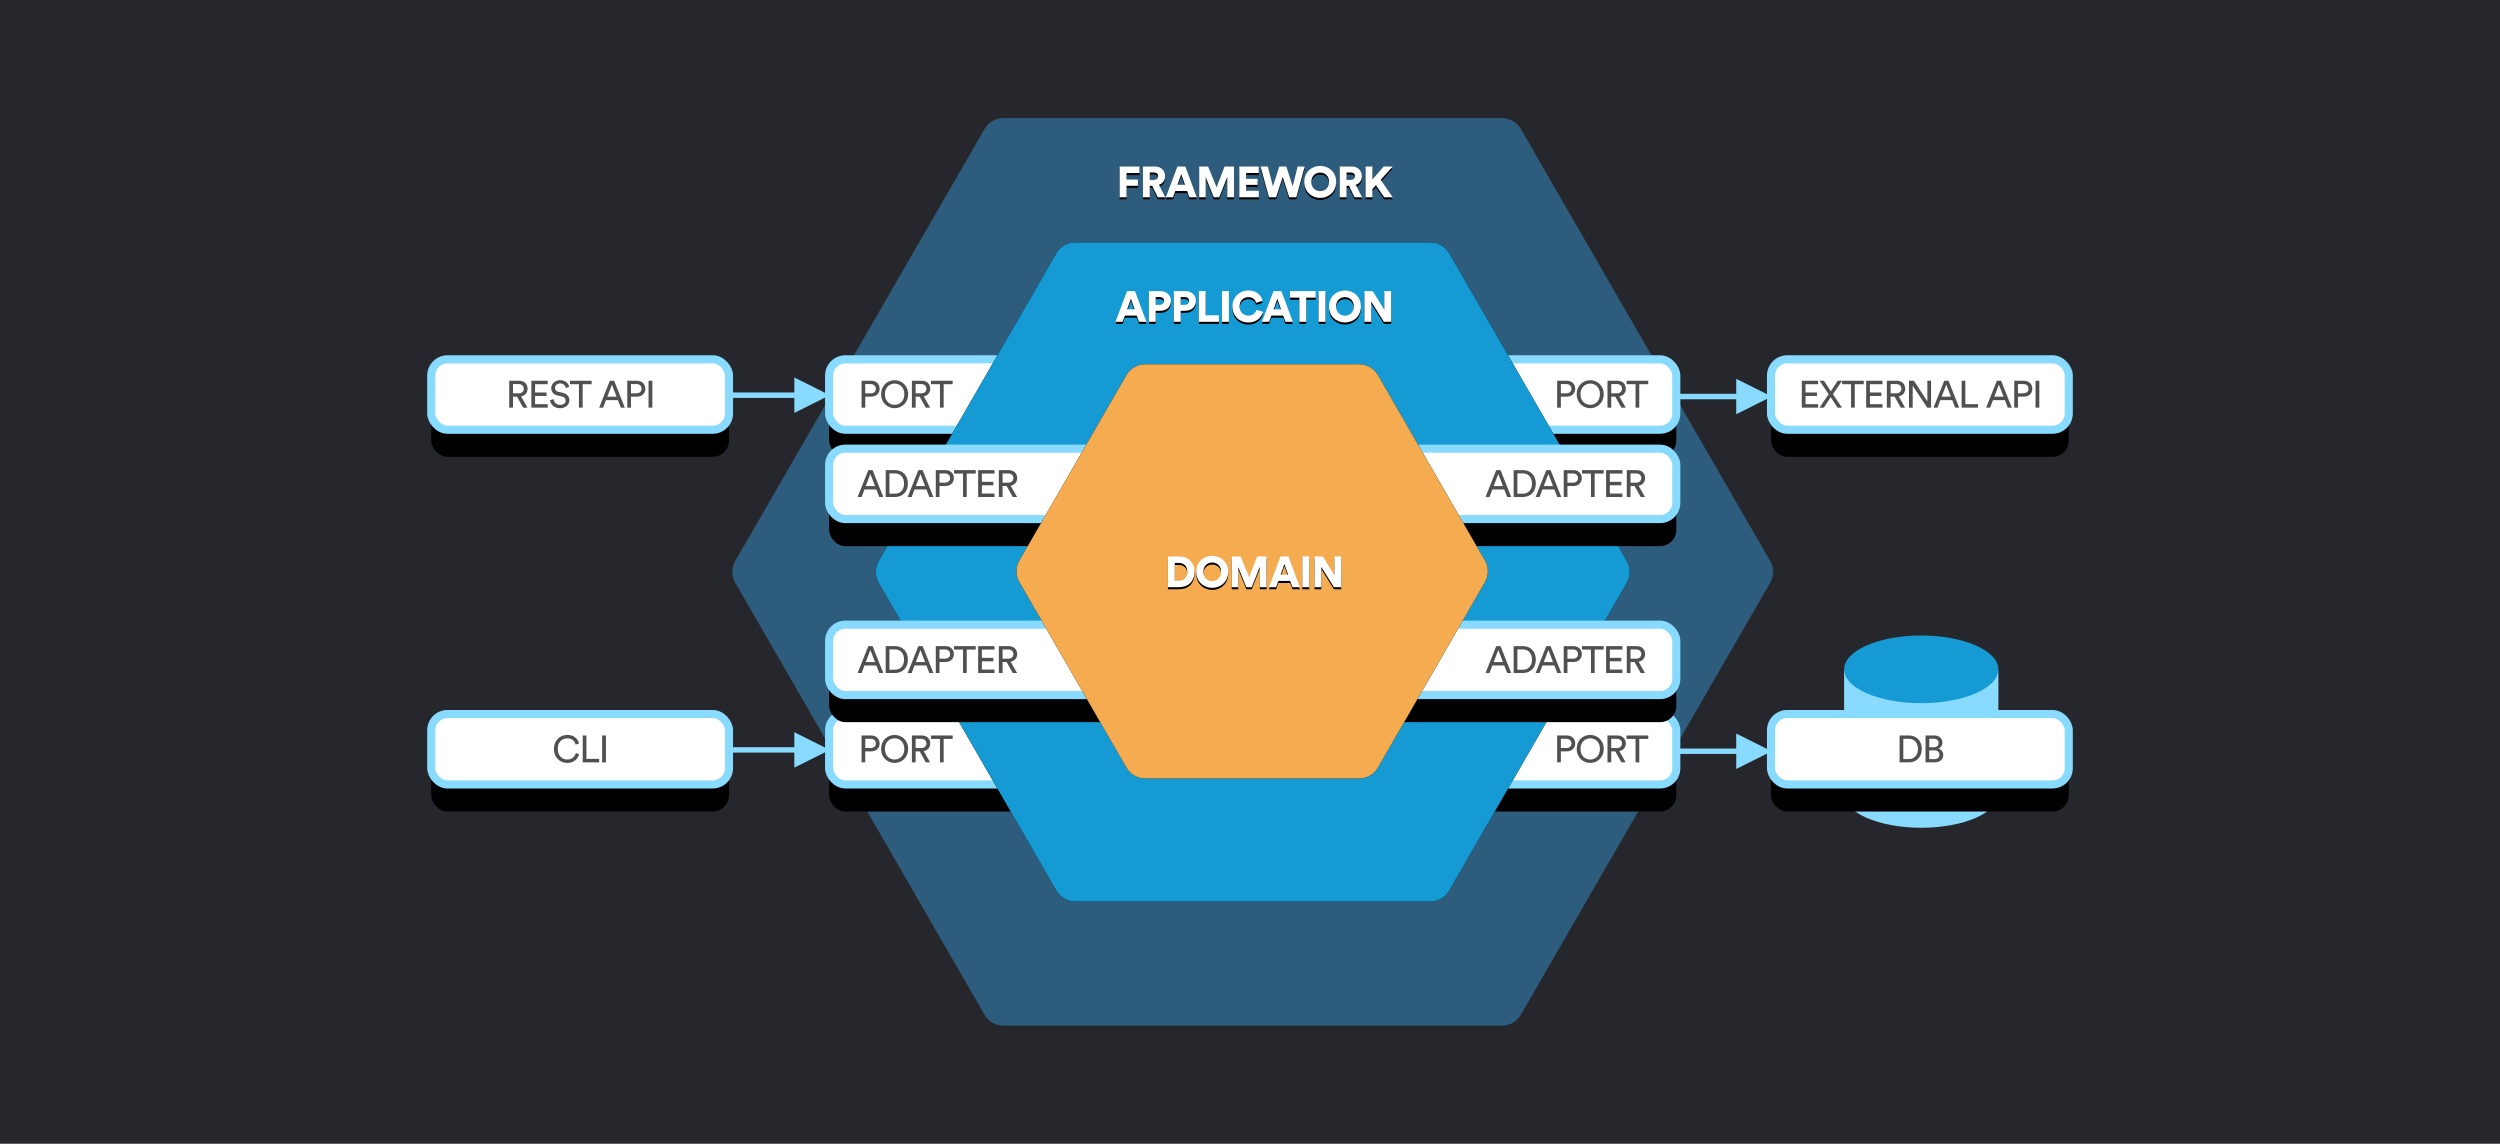
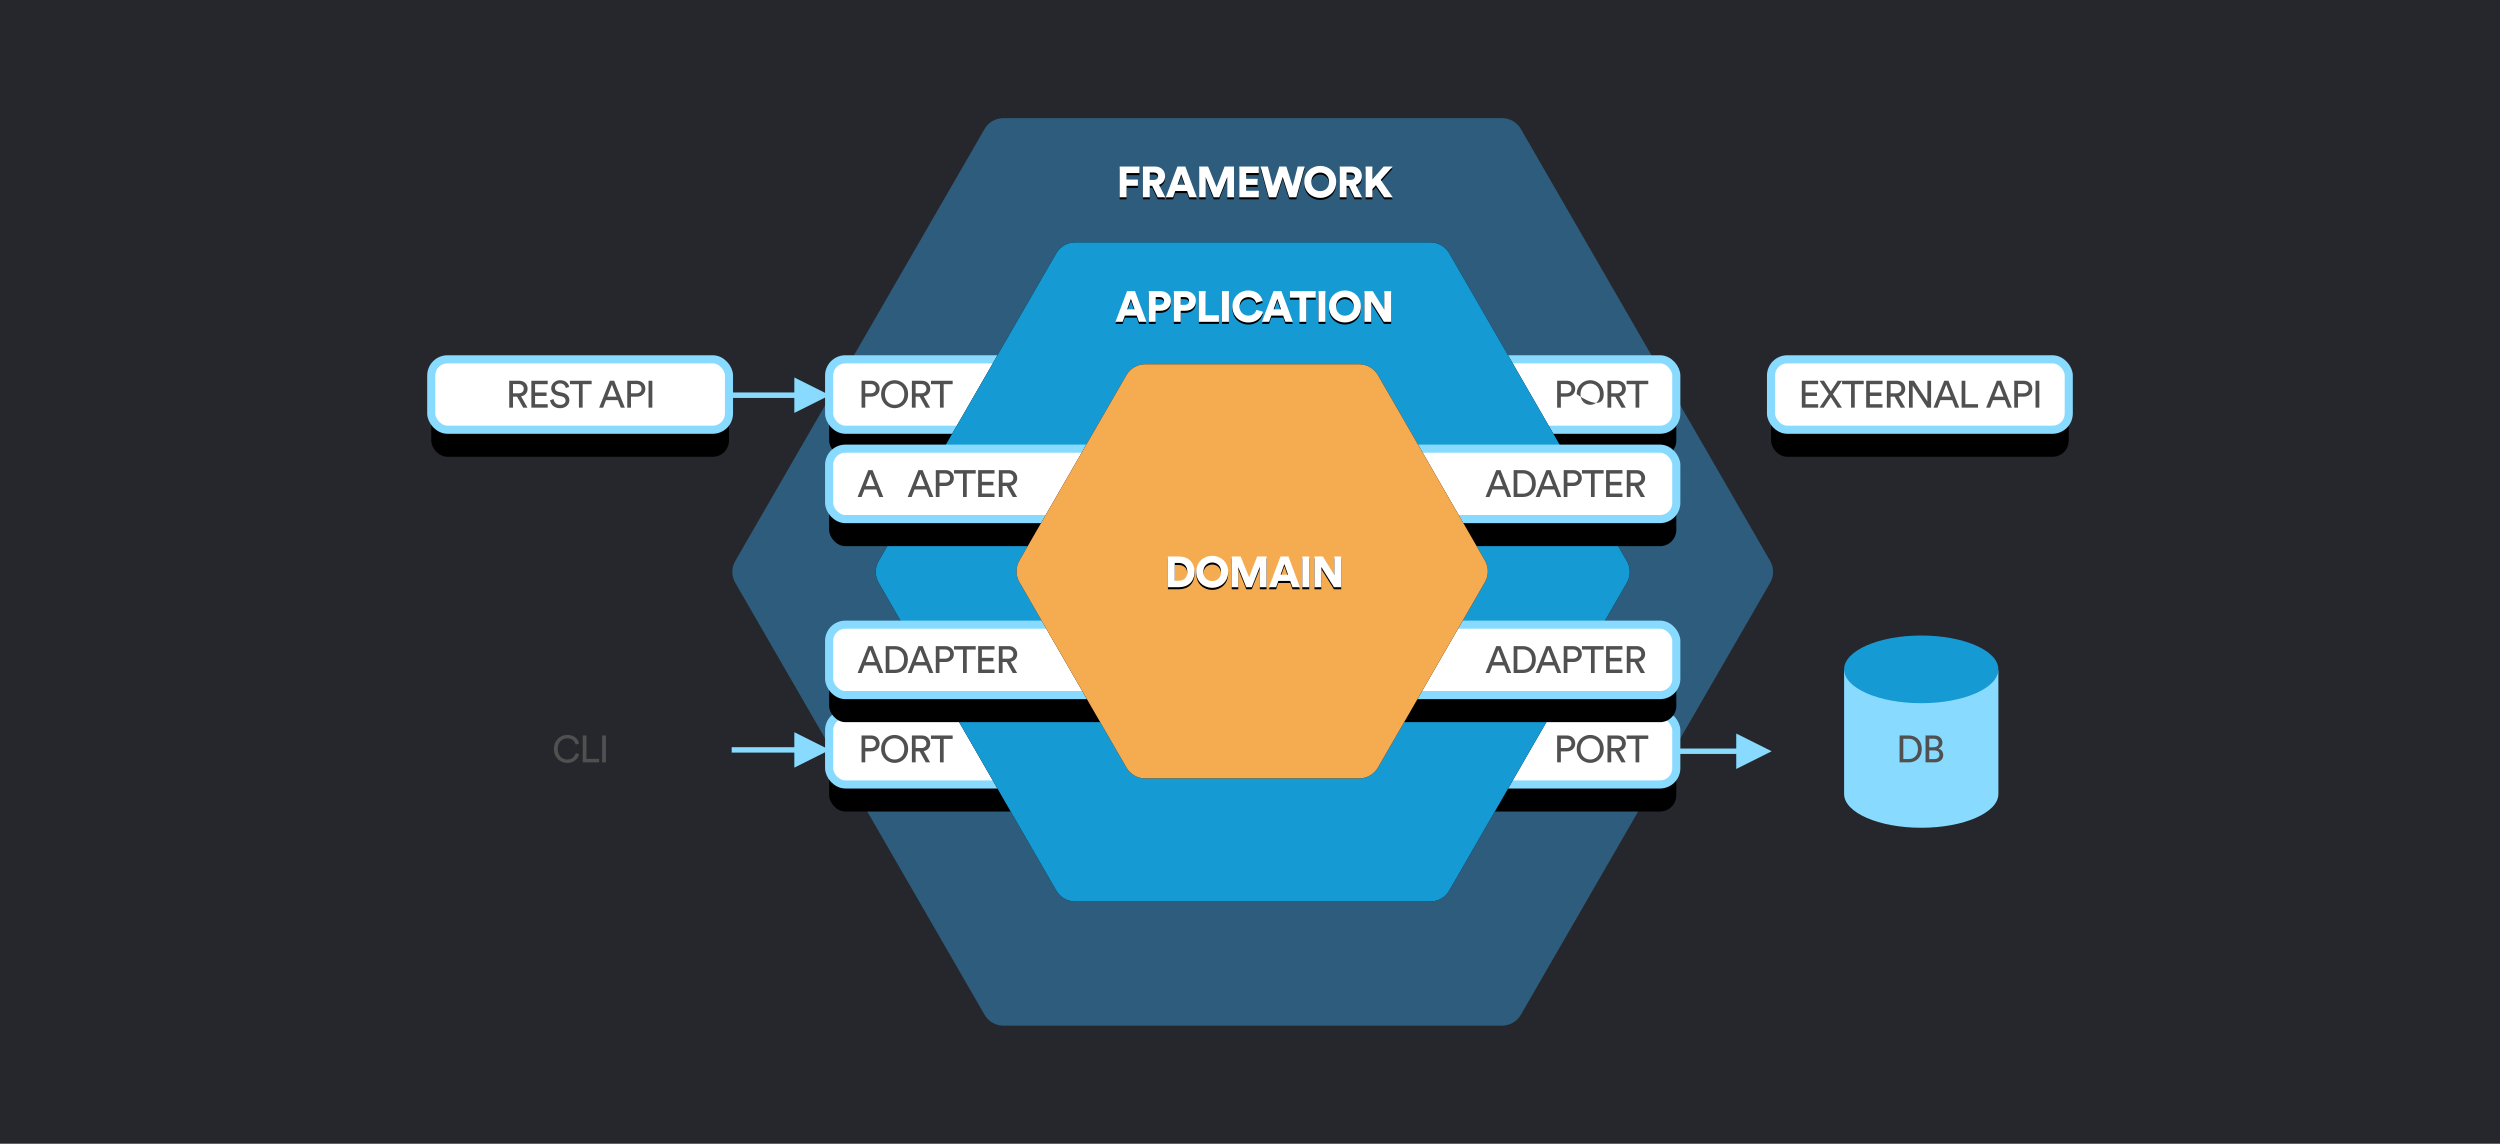
<svg xmlns="http://www.w3.org/2000/svg" xmlns:xlink="http://www.w3.org/1999/xlink" width="1200px" height="549px" viewBox="0 0 1200 549" version="1.1">
  <title>hex-arch</title>
  <defs>
    <rect id="path-1" x="643.091" y="115.776" width="142.909" height="33.793" rx="7.8" />
    <filter x="-19.6%" y="-44.2%" width="139.1%" height="265.4%" filterUnits="objectBoundingBox" id="filter-2">
      <feMorphology radius="1.95" operator="dilate" in="SourceAlpha" result="shadowSpreadOuter1" />
      <feOffset dx="0" dy="13" in="shadowSpreadOuter1" result="shadowOffsetOuter1" />
      <feGaussianBlur stdDeviation="6.5" in="shadowOffsetOuter1" result="shadowBlurOuter1" />
      <feComposite in="shadowBlurOuter1" in2="SourceAlpha" operator="out" result="shadowBlurOuter1" />
      <feColorMatrix values="0 0 0 0 0   0 0 0 0 0   0 0 0 0 0  0 0 0 0.1 0" type="matrix" in="shadowBlurOuter1" />
    </filter>
-     <rect id="path-3" x="643.091" y="286.042" width="142.909" height="33.793" rx="7.8" />
    <filter x="-19.6%" y="-44.2%" width="139.1%" height="265.4%" filterUnits="objectBoundingBox" id="filter-4">
      <feMorphology radius="1.95" operator="dilate" in="SourceAlpha" result="shadowSpreadOuter1" />
      <feOffset dx="0" dy="13" in="shadowSpreadOuter1" result="shadowOffsetOuter1" />
      <feGaussianBlur stdDeviation="6.5" in="shadowOffsetOuter1" result="shadowBlurOuter1" />
      <feComposite in="shadowBlurOuter1" in2="SourceAlpha" operator="out" result="shadowBlurOuter1" />
      <feColorMatrix values="0 0 0 0 0   0 0 0 0 0   0 0 0 0 0  0 0 0 0.1 0" type="matrix" in="shadowBlurOuter1" />
    </filter>
    <rect id="path-5" x="0" y="115.776" width="142.909" height="33.793" rx="7.8" />
    <filter x="-19.6%" y="-44.2%" width="139.1%" height="265.4%" filterUnits="objectBoundingBox" id="filter-6">
      <feMorphology radius="1.95" operator="dilate" in="SourceAlpha" result="shadowSpreadOuter1" />
      <feOffset dx="0" dy="13" in="shadowSpreadOuter1" result="shadowOffsetOuter1" />
      <feGaussianBlur stdDeviation="6.5" in="shadowOffsetOuter1" result="shadowBlurOuter1" />
      <feComposite in="shadowBlurOuter1" in2="SourceAlpha" operator="out" result="shadowBlurOuter1" />
      <feColorMatrix values="0 0 0 0 0   0 0 0 0 0   0 0 0 0 0  0 0 0 0.1 0" type="matrix" in="shadowBlurOuter1" />
    </filter>
-     <rect id="path-7" x="0" y="286.042" width="142.909" height="33.793" rx="7.8" />
    <filter x="-19.6%" y="-44.2%" width="139.1%" height="265.4%" filterUnits="objectBoundingBox" id="filter-8">
      <feMorphology radius="1.95" operator="dilate" in="SourceAlpha" result="shadowSpreadOuter1" />
      <feOffset dx="0" dy="13" in="shadowSpreadOuter1" result="shadowOffsetOuter1" />
      <feGaussianBlur stdDeviation="6.5" in="shadowOffsetOuter1" result="shadowBlurOuter1" />
      <feComposite in="shadowBlurOuter1" in2="SourceAlpha" operator="out" result="shadowBlurOuter1" />
      <feColorMatrix values="0 0 0 0 0   0 0 0 0 0   0 0 0 0 0  0 0 0 0.1 0" type="matrix" in="shadowBlurOuter1" />
    </filter>
    <rect id="path-9" x="487.19" y="115.776" width="110.43" height="33.793" rx="7.8" />
    <filter x="-25.3%" y="-44.2%" width="150.6%" height="265.4%" filterUnits="objectBoundingBox" id="filter-10">
      <feMorphology radius="1.95" operator="dilate" in="SourceAlpha" result="shadowSpreadOuter1" />
      <feOffset dx="0" dy="13" in="shadowSpreadOuter1" result="shadowOffsetOuter1" />
      <feGaussianBlur stdDeviation="6.5" in="shadowOffsetOuter1" result="shadowBlurOuter1" />
      <feComposite in="shadowBlurOuter1" in2="SourceAlpha" operator="out" result="shadowBlurOuter1" />
      <feColorMatrix values="0 0 0 0 0   0 0 0 0 0   0 0 0 0 0  0 0 0 0.1 0" type="matrix" in="shadowBlurOuter1" />
    </filter>
    <rect id="path-11" x="190.979" y="115.776" width="110.43" height="33.793" rx="7.8" />
    <filter x="-25.3%" y="-44.2%" width="150.6%" height="265.4%" filterUnits="objectBoundingBox" id="filter-12">
      <feMorphology radius="1.95" operator="dilate" in="SourceAlpha" result="shadowSpreadOuter1" />
      <feOffset dx="0" dy="13" in="shadowSpreadOuter1" result="shadowOffsetOuter1" />
      <feGaussianBlur stdDeviation="6.5" in="shadowOffsetOuter1" result="shadowBlurOuter1" />
      <feComposite in="shadowBlurOuter1" in2="SourceAlpha" operator="out" result="shadowBlurOuter1" />
      <feColorMatrix values="0 0 0 0 0   0 0 0 0 0   0 0 0 0 0  0 0 0 0.1 0" type="matrix" in="shadowBlurOuter1" />
    </filter>
    <rect id="path-13" x="190.979" y="286.042" width="110.43" height="33.793" rx="7.8" />
    <filter x="-25.3%" y="-44.2%" width="150.6%" height="265.4%" filterUnits="objectBoundingBox" id="filter-14">
      <feMorphology radius="1.95" operator="dilate" in="SourceAlpha" result="shadowSpreadOuter1" />
      <feOffset dx="0" dy="13" in="shadowSpreadOuter1" result="shadowOffsetOuter1" />
      <feGaussianBlur stdDeviation="6.5" in="shadowOffsetOuter1" result="shadowBlurOuter1" />
      <feComposite in="shadowBlurOuter1" in2="SourceAlpha" operator="out" result="shadowBlurOuter1" />
      <feColorMatrix values="0 0 0 0 0   0 0 0 0 0   0 0 0 0 0  0 0 0 0.1 0" type="matrix" in="shadowBlurOuter1" />
    </filter>
    <rect id="path-15" x="441.719" y="286.042" width="155.901" height="33.793" rx="7.8" />
    <filter x="-17.9%" y="-44.2%" width="135.9%" height="265.4%" filterUnits="objectBoundingBox" id="filter-16">
      <feMorphology radius="1.95" operator="dilate" in="SourceAlpha" result="shadowSpreadOuter1" />
      <feOffset dx="0" dy="13" in="shadowSpreadOuter1" result="shadowOffsetOuter1" />
      <feGaussianBlur stdDeviation="6.5" in="shadowOffsetOuter1" result="shadowBlurOuter1" />
      <feComposite in="shadowBlurOuter1" in2="SourceAlpha" operator="out" result="shadowBlurOuter1" />
      <feColorMatrix values="0 0 0 0 0   0 0 0 0 0   0 0 0 0 0  0 0 0 0.1 0" type="matrix" in="shadowBlurOuter1" />
    </filter>
    <path d="M399.521,38.271 L547.289,123.548 C550.508,125.406 552.491,128.84 552.491,132.556 L552.491,303.101 C552.491,306.818 550.508,310.252 547.289,312.109 L399.521,397.386 C396.304,399.242 392.341,399.242 389.124,397.386 L241.356,312.109 C238.137,310.252 236.154,306.818 236.154,303.101 L236.154,132.556 C236.154,128.84 238.137,125.406 241.356,123.548 L389.124,38.271 C392.341,36.415 396.304,36.415 399.521,38.271 Z" id="path-17" />
    <filter x="-7.6%" y="-6.6%" width="115.2%" height="113.1%" filterUnits="objectBoundingBox" id="filter-18">
      <feOffset dx="0" dy="0" in="SourceAlpha" result="shadowOffsetOuter1" />
      <feGaussianBlur stdDeviation="8" in="shadowOffsetOuter1" result="shadowBlurOuter1" />
      <feColorMatrix values="0 0 0 0 0   0 0 0 0 0   0 0 0 0 0  0 0 0 0.5 0" type="matrix" in="shadowBlurOuter1" />
    </filter>
    <rect id="path-19" x="190.979" y="243.15" width="155.901" height="33.793" rx="7.8" />
    <filter x="-17.9%" y="-44.2%" width="135.9%" height="265.4%" filterUnits="objectBoundingBox" id="filter-20">
      <feMorphology radius="1.95" operator="dilate" in="SourceAlpha" result="shadowSpreadOuter1" />
      <feOffset dx="0" dy="13" in="shadowSpreadOuter1" result="shadowOffsetOuter1" />
      <feGaussianBlur stdDeviation="6.5" in="shadowOffsetOuter1" result="shadowBlurOuter1" />
      <feComposite in="shadowBlurOuter1" in2="SourceAlpha" operator="out" result="shadowBlurOuter1" />
      <feColorMatrix values="0 0 0 0 0   0 0 0 0 0   0 0 0 0 0  0 0 0 0.1 0" type="matrix" in="shadowBlurOuter1" />
    </filter>
    <rect id="path-21" x="441.719" y="158.667" width="155.901" height="33.793" rx="7.8" />
    <filter x="-17.9%" y="-44.2%" width="135.9%" height="265.4%" filterUnits="objectBoundingBox" id="filter-22">
      <feMorphology radius="1.95" operator="dilate" in="SourceAlpha" result="shadowSpreadOuter1" />
      <feOffset dx="0" dy="13" in="shadowSpreadOuter1" result="shadowOffsetOuter1" />
      <feGaussianBlur stdDeviation="6.5" in="shadowOffsetOuter1" result="shadowBlurOuter1" />
      <feComposite in="shadowBlurOuter1" in2="SourceAlpha" operator="out" result="shadowBlurOuter1" />
      <feColorMatrix values="0 0 0 0 0   0 0 0 0 0   0 0 0 0 0  0 0 0 0.1 0" type="matrix" in="shadowBlurOuter1" />
    </filter>
    <rect id="path-23" x="448.215" y="243.15" width="149.405" height="33.793" rx="7.8" />
    <filter x="-18.7%" y="-44.2%" width="137.4%" height="265.4%" filterUnits="objectBoundingBox" id="filter-24">
      <feMorphology radius="1.95" operator="dilate" in="SourceAlpha" result="shadowSpreadOuter1" />
      <feOffset dx="0" dy="13" in="shadowSpreadOuter1" result="shadowOffsetOuter1" />
      <feGaussianBlur stdDeviation="6.5" in="shadowOffsetOuter1" result="shadowBlurOuter1" />
      <feComposite in="shadowBlurOuter1" in2="SourceAlpha" operator="out" result="shadowBlurOuter1" />
      <feColorMatrix values="0 0 0 0 0   0 0 0 0 0   0 0 0 0 0  0 0 0 0.1 0" type="matrix" in="shadowBlurOuter1" />
    </filter>
    <rect id="path-25" x="190.979" y="158.667" width="155.901" height="33.793" rx="7.8" />
    <filter x="-17.9%" y="-44.2%" width="135.9%" height="265.4%" filterUnits="objectBoundingBox" id="filter-26">
      <feMorphology radius="1.95" operator="dilate" in="SourceAlpha" result="shadowSpreadOuter1" />
      <feOffset dx="0" dy="13" in="shadowSpreadOuter1" result="shadowOffsetOuter1" />
      <feGaussianBlur stdDeviation="6.5" in="shadowOffsetOuter1" result="shadowBlurOuter1" />
      <feComposite in="shadowBlurOuter1" in2="SourceAlpha" operator="out" result="shadowBlurOuter1" />
      <feColorMatrix values="0 0 0 0 0   0 0 0 0 0   0 0 0 0 0  0 0 0 0.1 0" type="matrix" in="shadowBlurOuter1" />
    </filter>
    <path d="M399.242,105.828 L488.238,157.187 C491.456,159.045 493.439,162.479 493.439,166.195 L493.439,268.905 C493.439,272.621 491.456,276.055 488.238,277.913 L399.242,329.272 C396.025,331.128 392.063,331.128 388.846,329.272 L299.85,277.913 C296.632,276.055 294.649,272.621 294.649,268.905 L294.649,166.195 C294.649,162.479 296.632,159.045 299.85,157.187 L388.846,105.828 C392.063,103.972 396.025,103.972 399.242,105.828 Z" id="path-27" />
    <filter x="-24.9%" y="-21.6%" width="149.8%" height="143.1%" filterUnits="objectBoundingBox" id="filter-28">
      <feOffset dx="0" dy="0" in="SourceAlpha" result="shadowOffsetOuter1" />
      <feGaussianBlur stdDeviation="16.5" in="shadowOffsetOuter1" result="shadowBlurOuter1" />
      <feColorMatrix values="0 0 0 0 0   0 0 0 0 0   0 0 0 0 0  0 0 0 0.4 0" type="matrix" in="shadowBlurOuter1" />
    </filter>
    <path d="M3.286,11.96 L3.286,3.411 L5.2,3.411 C7.467,3.411 9.318,4.742 9.318,7.696 C9.318,10.65 7.467,11.96 5.2,11.96 L3.286,11.96 Z M5.325,15.059 C9.776,15.059 12.75,12.251 12.75,7.696 C12.75,3.141 9.776,0.312 5.346,0.312 L0,0.312 L0,15.059 L5.325,15.059 Z" id="path-29" />
    <filter x="-15.7%" y="-6.8%" width="131.4%" height="127.1%" filterUnits="objectBoundingBox" id="filter-30">
      <feOffset dx="0" dy="1" in="SourceAlpha" result="shadowOffsetOuter1" />
      <feGaussianBlur stdDeviation="0.5" in="shadowOffsetOuter1" result="shadowBlurOuter1" />
      <feColorMatrix values="0 0 0 0 0   0 0 0 0 0   0 0 0 0 0  0 0 0 0.2 0" type="matrix" in="shadowBlurOuter1" />
    </filter>
    <path d="M17.009,7.675 C17.009,4.597 19.214,3.203 21.273,3.203 C23.312,3.203 25.516,4.597 25.516,7.675 C25.516,10.754 23.312,12.126 21.273,12.126 C19.214,12.126 17.009,10.754 17.009,7.675 Z M13.598,7.696 C13.598,12.355 17.113,15.371 21.273,15.371 C25.412,15.371 28.928,12.355 28.928,7.696 C28.928,3.016 25.412,0 21.273,0 C17.113,0 13.598,3.016 13.598,7.696 Z" id="path-31" />
    <filter x="-13.0%" y="-6.5%" width="126.1%" height="126.0%" filterUnits="objectBoundingBox" id="filter-32">
      <feOffset dx="0" dy="1" in="SourceAlpha" result="shadowOffsetOuter1" />
      <feGaussianBlur stdDeviation="0.5" in="shadowOffsetOuter1" result="shadowBlurOuter1" />
      <feColorMatrix values="0 0 0 0 0   0 0 0 0 0   0 0 0 0 0  0 0 0 0.2 0" type="matrix" in="shadowBlurOuter1" />
    </filter>
    <polygon id="path-33" points="47.33 15.059 47.33 0.312 42.817 0.312 38.969 10.275 34.913 0.312 30.628 0.312 30.628 15.059 33.748 15.059 33.748 5.408 37.596 15.059 40.258 15.059 44.106 5.283 44.106 15.059" />
    <filter x="-12.0%" y="-6.8%" width="123.9%" height="127.1%" filterUnits="objectBoundingBox" id="filter-34">
      <feOffset dx="0" dy="1" in="SourceAlpha" result="shadowOffsetOuter1" />
      <feGaussianBlur stdDeviation="0.5" in="shadowOffsetOuter1" result="shadowBlurOuter1" />
      <feColorMatrix values="0 0 0 0 0   0 0 0 0 0   0 0 0 0 0  0 0 0 0.2 0" type="matrix" in="shadowBlurOuter1" />
    </filter>
    <path d="M59.764,15.059 L63.341,15.059 L57.85,0.312 L54.044,0.312 L48.49,15.059 L51.943,15.059 L53.004,12.064 L58.703,12.064 L59.764,15.059 Z M55.895,3.973 L57.663,9.069 L54.085,9.069 L55.895,3.973 Z" id="path-35" />
    <filter x="-13.5%" y="-6.8%" width="126.9%" height="127.1%" filterUnits="objectBoundingBox" id="filter-36">
      <feOffset dx="0" dy="1" in="SourceAlpha" result="shadowOffsetOuter1" />
      <feGaussianBlur stdDeviation="0.5" in="shadowOffsetOuter1" result="shadowBlurOuter1" />
      <feColorMatrix values="0 0 0 0 0   0 0 0 0 0   0 0 0 0 0  0 0 0 0.2 0" type="matrix" in="shadowBlurOuter1" />
    </filter>
    <polygon id="path-37" points="67.829 15.059 67.829 0.312 64.501 0.312 64.501 15.059" />
    <filter x="-60.1%" y="-6.8%" width="220.2%" height="127.1%" filterUnits="objectBoundingBox" id="filter-38">
      <feOffset dx="0" dy="1" in="SourceAlpha" result="shadowOffsetOuter1" />
      <feGaussianBlur stdDeviation="0.5" in="shadowOffsetOuter1" result="shadowBlurOuter1" />
      <feColorMatrix values="0 0 0 0 0   0 0 0 0 0   0 0 0 0 0  0 0 0 0.2 0" type="matrix" in="shadowBlurOuter1" />
    </filter>
    <polygon id="path-39" points="83.174 15.059 83.174 0.312 79.888 0.312 79.888 9.277 74.355 0.312 70.361 0.312 70.361 15.059 73.627 15.059 73.627 5.366 79.7 15.059" />
    <filter x="-15.6%" y="-6.8%" width="131.2%" height="127.1%" filterUnits="objectBoundingBox" id="filter-40">
      <feOffset dx="0" dy="1" in="SourceAlpha" result="shadowOffsetOuter1" />
      <feGaussianBlur stdDeviation="0.5" in="shadowOffsetOuter1" result="shadowBlurOuter1" />
      <feColorMatrix values="0 0 0 0 0   0 0 0 0 0   0 0 0 0 0  0 0 0 0.2 0" type="matrix" in="shadowBlurOuter1" />
    </filter>
    <path d="M11.274,15.059 L14.851,15.059 L9.36,0.312 L5.554,0.312 L0,15.059 L3.453,15.059 L4.514,12.064 L10.213,12.064 L11.274,15.059 Z M7.405,3.973 L9.173,9.069 L5.595,9.069 L7.405,3.973 Z" id="path-41" />
    <filter x="-13.5%" y="-6.8%" width="126.9%" height="127.1%" filterUnits="objectBoundingBox" id="filter-42">
      <feOffset dx="0" dy="1" in="SourceAlpha" result="shadowOffsetOuter1" />
      <feGaussianBlur stdDeviation="0.5" in="shadowOffsetOuter1" result="shadowBlurOuter1" />
      <feColorMatrix values="0 0 0 0 0   0 0 0 0 0   0 0 0 0 0  0 0 0 0.2 0" type="matrix" in="shadowBlurOuter1" />
    </filter>
    <path d="M19.318,6.926 L19.318,3.162 L21.232,3.162 C22.48,3.162 23.332,3.869 23.332,5.054 C23.332,6.198 22.48,6.926 21.232,6.926 L19.318,6.926 Z M21.564,9.755 C24.56,9.755 26.619,7.821 26.619,5.034 C26.619,2.288 24.56,0.312 21.564,0.312 L16.011,0.312 L16.011,15.059 L19.297,15.059 L19.297,9.755 L21.564,9.755 Z" id="path-43" />
    <filter x="-18.9%" y="-6.8%" width="137.7%" height="127.1%" filterUnits="objectBoundingBox" id="filter-44">
      <feOffset dx="0" dy="1" in="SourceAlpha" result="shadowOffsetOuter1" />
      <feGaussianBlur stdDeviation="0.5" in="shadowOffsetOuter1" result="shadowBlurOuter1" />
      <feColorMatrix values="0 0 0 0 0   0 0 0 0 0   0 0 0 0 0  0 0 0 0.2 0" type="matrix" in="shadowBlurOuter1" />
    </filter>
    <path d="M31.314,6.926 L31.314,3.162 L33.228,3.162 C34.476,3.162 35.329,3.869 35.329,5.054 C35.329,6.198 34.476,6.926 33.228,6.926 L31.314,6.926 Z M33.561,9.755 C36.556,9.755 38.615,7.821 38.615,5.034 C38.615,2.288 36.556,0.312 33.561,0.312 L28.007,0.312 L28.007,15.059 L31.294,15.059 L31.294,9.755 L33.561,9.755 Z" id="path-45" />
    <filter x="-18.9%" y="-6.8%" width="137.7%" height="127.1%" filterUnits="objectBoundingBox" id="filter-46">
      <feOffset dx="0" dy="1" in="SourceAlpha" result="shadowOffsetOuter1" />
      <feGaussianBlur stdDeviation="0.5" in="shadowOffsetOuter1" result="shadowBlurOuter1" />
      <feColorMatrix values="0 0 0 0 0   0 0 0 0 0   0 0 0 0 0  0 0 0 0.2 0" type="matrix" in="shadowBlurOuter1" />
    </filter>
    <polygon id="path-47" points="49.655 15.059 49.655 11.918 43.29 11.918 43.29 0.312 40.004 0.312 40.004 15.059" />
    <filter x="-20.7%" y="-6.8%" width="141.4%" height="127.1%" filterUnits="objectBoundingBox" id="filter-48">
      <feOffset dx="0" dy="1" in="SourceAlpha" result="shadowOffsetOuter1" />
      <feGaussianBlur stdDeviation="0.5" in="shadowOffsetOuter1" result="shadowBlurOuter1" />
      <feColorMatrix values="0 0 0 0 0   0 0 0 0 0   0 0 0 0 0  0 0 0 0.2 0" type="matrix" in="shadowBlurOuter1" />
    </filter>
    <polygon id="path-49" points="54.454 15.059 54.454 0.312 51.126 0.312 51.126 15.059" />
    <filter x="-60.1%" y="-6.8%" width="220.2%" height="127.1%" filterUnits="objectBoundingBox" id="filter-50">
      <feOffset dx="0" dy="1" in="SourceAlpha" result="shadowOffsetOuter1" />
      <feGaussianBlur stdDeviation="0.5" in="shadowOffsetOuter1" result="shadowBlurOuter1" />
      <feColorMatrix values="0 0 0 0 0   0 0 0 0 0   0 0 0 0 0  0 0 0 0.2 0" type="matrix" in="shadowBlurOuter1" />
    </filter>
    <path d="M63.788,15.371 C68.364,15.371 70.32,12.251 70.798,10.213 L67.657,9.318 C67.366,10.379 66.347,12.085 63.788,12.085 C61.584,12.085 59.545,10.483 59.545,7.717 C59.545,4.618 61.771,3.203 63.747,3.203 C66.347,3.203 67.283,4.93 67.512,5.949 L70.611,4.971 C70.132,2.85 68.177,0 63.747,0 C59.628,0 56.134,3.12 56.134,7.717 C56.134,12.314 59.545,15.371 63.788,15.371 Z" id="path-51" />
    <filter x="-13.6%" y="-6.5%" width="127.3%" height="126.0%" filterUnits="objectBoundingBox" id="filter-52">
      <feOffset dx="0" dy="1" in="SourceAlpha" result="shadowOffsetOuter1" />
      <feGaussianBlur stdDeviation="0.5" in="shadowOffsetOuter1" result="shadowBlurOuter1" />
      <feColorMatrix values="0 0 0 0 0   0 0 0 0 0   0 0 0 0 0  0 0 0 0.2 0" type="matrix" in="shadowBlurOuter1" />
    </filter>
    <path d="M81.567,15.059 L85.145,15.059 L79.654,0.312 L75.847,0.312 L70.294,15.059 L73.746,15.059 L74.807,12.064 L80.506,12.064 L81.567,15.059 Z M77.698,3.973 L79.466,9.069 L75.889,9.069 L77.698,3.973 Z" id="path-53" />
    <filter x="-13.5%" y="-6.8%" width="126.9%" height="127.1%" filterUnits="objectBoundingBox" id="filter-54">
      <feOffset dx="0" dy="1" in="SourceAlpha" result="shadowOffsetOuter1" />
      <feGaussianBlur stdDeviation="0.5" in="shadowOffsetOuter1" result="shadowBlurOuter1" />
      <feColorMatrix values="0 0 0 0 0   0 0 0 0 0   0 0 0 0 0  0 0 0 0.2 0" type="matrix" in="shadowBlurOuter1" />
    </filter>
    <polygon id="path-55" points="96.122 3.453 96.122 0.312 83.746 0.312 83.746 3.453 88.28 3.453 88.28 15.059 91.567 15.059 91.567 3.453" />
    <filter x="-16.2%" y="-6.8%" width="132.3%" height="127.1%" filterUnits="objectBoundingBox" id="filter-56">
      <feOffset dx="0" dy="1" in="SourceAlpha" result="shadowOffsetOuter1" />
      <feGaussianBlur stdDeviation="0.5" in="shadowOffsetOuter1" result="shadowBlurOuter1" />
      <feColorMatrix values="0 0 0 0 0   0 0 0 0 0   0 0 0 0 0  0 0 0 0.2 0" type="matrix" in="shadowBlurOuter1" />
    </filter>
    <polygon id="path-57" points="100.797 15.059 100.797 0.312 97.469 0.312 97.469 15.059" />
    <filter x="-60.1%" y="-6.8%" width="220.2%" height="127.1%" filterUnits="objectBoundingBox" id="filter-58">
      <feOffset dx="0" dy="1" in="SourceAlpha" result="shadowOffsetOuter1" />
      <feGaussianBlur stdDeviation="0.5" in="shadowOffsetOuter1" result="shadowBlurOuter1" />
      <feColorMatrix values="0 0 0 0 0   0 0 0 0 0   0 0 0 0 0  0 0 0 0.2 0" type="matrix" in="shadowBlurOuter1" />
    </filter>
    <path d="M105.888,7.675 C105.888,4.597 108.092,3.203 110.152,3.203 C112.19,3.203 114.395,4.597 114.395,7.675 C114.395,10.754 112.19,12.126 110.152,12.126 C108.092,12.126 105.888,10.754 105.888,7.675 Z M102.476,7.696 C102.476,12.355 105.992,15.371 110.152,15.371 C114.291,15.371 117.806,12.355 117.806,7.696 C117.806,3.016 114.291,0 110.152,0 C105.992,0 102.476,3.016 102.476,7.696 Z" id="path-59" />
    <filter x="-13.0%" y="-6.5%" width="126.1%" height="126.0%" filterUnits="objectBoundingBox" id="filter-60">
      <feOffset dx="0" dy="1" in="SourceAlpha" result="shadowOffsetOuter1" />
      <feGaussianBlur stdDeviation="0.5" in="shadowOffsetOuter1" result="shadowBlurOuter1" />
      <feColorMatrix values="0 0 0 0 0   0 0 0 0 0   0 0 0 0 0  0 0 0 0.2 0" type="matrix" in="shadowBlurOuter1" />
    </filter>
    <polygon id="path-61" points="132.319 15.059 132.319 0.312 129.033 0.312 129.033 9.277 123.5 0.312 119.506 0.312 119.506 15.059 122.772 15.059 122.772 5.366 128.846 15.059" />
    <filter x="-15.6%" y="-6.8%" width="131.2%" height="127.1%" filterUnits="objectBoundingBox" id="filter-62">
      <feOffset dx="0" dy="1" in="SourceAlpha" result="shadowOffsetOuter1" />
      <feGaussianBlur stdDeviation="0.5" in="shadowOffsetOuter1" result="shadowBlurOuter1" />
      <feColorMatrix values="0 0 0 0 0   0 0 0 0 0   0 0 0 0 0  0 0 0 0.2 0" type="matrix" in="shadowBlurOuter1" />
    </filter>
    <polygon id="path-63" points="3.307 15.059 3.307 9.547 8.757 9.547 8.757 6.552 3.286 6.552 3.286 3.432 9.506 3.432 9.506 0.312 0 0.312 0 15.059" />
    <filter x="-21.0%" y="-6.8%" width="142.1%" height="127.1%" filterUnits="objectBoundingBox" id="filter-64">
      <feOffset dx="0" dy="1" in="SourceAlpha" result="shadowOffsetOuter1" />
      <feGaussianBlur stdDeviation="0.5" in="shadowOffsetOuter1" result="shadowBlurOuter1" />
      <feColorMatrix values="0 0 0 0 0   0 0 0 0 0   0 0 0 0 0  0 0 0 0.2 0" type="matrix" in="shadowBlurOuter1" />
    </filter>
    <path d="M18.257,15.059 L21.876,15.059 L18.881,9.09 C20.691,8.445 21.793,6.926 21.793,4.93 C21.793,2.309 19.921,0.312 17.009,0.312 L11.164,0.312 L11.164,15.059 L14.451,15.059 L14.451,9.568 L15.616,9.568 L18.257,15.059 Z M14.451,6.739 L14.451,3.162 L16.385,3.162 C17.737,3.162 18.465,3.848 18.465,4.95 C18.465,5.99 17.737,6.739 16.385,6.739 L14.451,6.739 Z" id="path-65" />
    <filter x="-18.7%" y="-6.8%" width="137.3%" height="127.1%" filterUnits="objectBoundingBox" id="filter-66">
      <feOffset dx="0" dy="1" in="SourceAlpha" result="shadowOffsetOuter1" />
      <feGaussianBlur stdDeviation="0.5" in="shadowOffsetOuter1" result="shadowBlurOuter1" />
      <feColorMatrix values="0 0 0 0 0   0 0 0 0 0   0 0 0 0 0  0 0 0 0.2 0" type="matrix" in="shadowBlurOuter1" />
    </filter>
    <path d="M33.436,15.059 L37.014,15.059 L31.522,0.312 L27.716,0.312 L22.162,15.059 L25.615,15.059 L26.676,12.064 L32.375,12.064 L33.436,15.059 Z M29.567,3.973 L31.335,9.069 L27.758,9.069 L29.567,3.973 Z" id="path-67" />
    <filter x="-13.5%" y="-6.8%" width="126.9%" height="127.1%" filterUnits="objectBoundingBox" id="filter-68">
      <feOffset dx="0" dy="1" in="SourceAlpha" result="shadowOffsetOuter1" />
      <feGaussianBlur stdDeviation="0.5" in="shadowOffsetOuter1" result="shadowBlurOuter1" />
      <feColorMatrix values="0 0 0 0 0   0 0 0 0 0   0 0 0 0 0  0 0 0 0.2 0" type="matrix" in="shadowBlurOuter1" />
    </filter>
    <polygon id="path-69" points="54.876 15.059 54.876 0.312 50.362 0.312 46.514 10.275 42.458 0.312 38.173 0.312 38.173 15.059 41.293 15.059 41.293 5.408 45.141 15.059 47.804 15.059 51.652 5.283 51.652 15.059" />
    <filter x="-12.0%" y="-6.8%" width="123.9%" height="127.1%" filterUnits="objectBoundingBox" id="filter-70">
      <feOffset dx="0" dy="1" in="SourceAlpha" result="shadowOffsetOuter1" />
      <feGaussianBlur stdDeviation="0.5" in="shadowOffsetOuter1" result="shadowBlurOuter1" />
      <feColorMatrix values="0 0 0 0 0   0 0 0 0 0   0 0 0 0 0  0 0 0 0.2 0" type="matrix" in="shadowBlurOuter1" />
    </filter>
    <polygon id="path-71" points="66.789 15.059 66.789 11.939 60.715 11.939 60.715 9.11 66.206 9.11 66.206 6.219 60.715 6.219 60.715 3.411 66.768 3.411 66.768 0.312 57.429 0.312 57.429 15.059" />
    <filter x="-21.4%" y="-6.8%" width="142.7%" height="127.1%" filterUnits="objectBoundingBox" id="filter-72">
      <feOffset dx="0" dy="1" in="SourceAlpha" result="shadowOffsetOuter1" />
      <feGaussianBlur stdDeviation="0.5" in="shadowOffsetOuter1" result="shadowBlurOuter1" />
      <feColorMatrix values="0 0 0 0 0   0 0 0 0 0   0 0 0 0 0  0 0 0 0.2 0" type="matrix" in="shadowBlurOuter1" />
    </filter>
    <polygon id="path-73" points="83.049 9.776 79.992 0.312 76.622 0.312 73.564 9.755 71.131 0.312 67.636 0.312 71.651 15.059 75.104 15.059 78.265 5.283 81.406 15.059 84.796 15.059 88.811 0.312 85.441 0.312" />
    <filter x="-9.4%" y="-6.8%" width="118.9%" height="127.1%" filterUnits="objectBoundingBox" id="filter-74">
      <feOffset dx="0" dy="1" in="SourceAlpha" result="shadowOffsetOuter1" />
      <feGaussianBlur stdDeviation="0.5" in="shadowOffsetOuter1" result="shadowBlurOuter1" />
      <feColorMatrix values="0 0 0 0 0   0 0 0 0 0   0 0 0 0 0  0 0 0 0.2 0" type="matrix" in="shadowBlurOuter1" />
    </filter>
    <path d="M92.009,7.675 C92.009,4.597 94.214,3.203 96.273,3.203 C98.311,3.203 100.516,4.597 100.516,7.675 C100.516,10.754 98.311,12.126 96.273,12.126 C94.214,12.126 92.009,10.754 92.009,7.675 Z M88.598,7.696 C88.598,12.355 92.113,15.371 96.273,15.371 C100.412,15.371 103.927,12.355 103.927,7.696 C103.927,3.016 100.412,0 96.273,0 C92.113,0 88.598,3.016 88.598,7.696 Z" id="path-75" />
    <filter x="-13.0%" y="-6.5%" width="126.1%" height="126.0%" filterUnits="objectBoundingBox" id="filter-76">
      <feOffset dx="0" dy="1" in="SourceAlpha" result="shadowOffsetOuter1" />
      <feGaussianBlur stdDeviation="0.5" in="shadowOffsetOuter1" result="shadowBlurOuter1" />
      <feColorMatrix values="0 0 0 0 0   0 0 0 0 0   0 0 0 0 0  0 0 0 0.2 0" type="matrix" in="shadowBlurOuter1" />
    </filter>
    <path d="M112.72,15.059 L116.34,15.059 L113.344,9.09 C115.154,8.445 116.256,6.926 116.256,4.93 C116.256,2.309 114.384,0.312 111.472,0.312 L105.628,0.312 L105.628,15.059 L108.914,15.059 L108.914,9.568 L110.079,9.568 L112.72,15.059 Z M108.914,6.739 L108.914,3.162 L110.848,3.162 C112.2,3.162 112.928,3.848 112.928,4.95 C112.928,5.99 112.2,6.739 110.848,6.739 L108.914,6.739 Z" id="path-77" />
    <filter x="-18.7%" y="-6.8%" width="137.3%" height="127.1%" filterUnits="objectBoundingBox" id="filter-78">
      <feOffset dx="0" dy="1" in="SourceAlpha" result="shadowOffsetOuter1" />
      <feGaussianBlur stdDeviation="0.5" in="shadowOffsetOuter1" result="shadowBlurOuter1" />
      <feColorMatrix values="0 0 0 0 0   0 0 0 0 0   0 0 0 0 0  0 0 0 0.2 0" type="matrix" in="shadowBlurOuter1" />
    </filter>
    <polygon id="path-79" points="126.963 15.059 131.061 15.059 125.299 6.698 131.04 0.312 126.714 0.312 121.326 6.51 121.326 0.312 118.04 0.312 118.04 15.059 121.326 15.059 121.326 11.107 122.99 9.256" />
    <filter x="-15.4%" y="-6.8%" width="130.7%" height="127.1%" filterUnits="objectBoundingBox" id="filter-80">
      <feOffset dx="0" dy="1" in="SourceAlpha" result="shadowOffsetOuter1" />
      <feGaussianBlur stdDeviation="0.5" in="shadowOffsetOuter1" result="shadowBlurOuter1" />
      <feColorMatrix values="0 0 0 0 0   0 0 0 0 0   0 0 0 0 0  0 0 0 0.2 0" type="matrix" in="shadowBlurOuter1" />
    </filter>
  </defs>
  <g id="hex-arch" stroke="none" stroke-width="1" fill="none" fill-rule="evenodd">
    <rect fill="#26272C" x="0" y="0" width="1200" height="549" />
    <g id="hex-graph" transform="translate(207, 56.695)">
      <g id="Group" transform="translate(678.169, 248.349)">
        <path d="M0,16.897 L74.053,16.897 L74.053,76.06 C74.053,85.019 57.476,92.282 37.026,92.282 C16.577,92.282 0,85.019 0,76.06 L0,16.897 Z" id="Combined-Shape" fill="#88DBFF" />
        <ellipse id="Oval" fill="#169AD4" cx="37.026" cy="16.247" rx="37.026" ry="16.247" />
      </g>
      <g id="Rectangle">
        <use fill="black" fill-opacity="1" filter="url(#filter-2)" xlink:href="#path-1" />
        <use stroke="#88DBFF" stroke-width="3.9" fill="#FFFFFF" fill-rule="evenodd" xlink:href="#path-1" />
      </g>
      <g id="Rectangle">
        <use fill="black" fill-opacity="1" filter="url(#filter-4)" xlink:href="#path-3" />
        <use stroke="#88DBFF" stroke-width="3.9" fill="#FFFFFF" fill-rule="evenodd" xlink:href="#path-3" />
      </g>
      <g id="Rectangle">
        <use fill="black" fill-opacity="1" filter="url(#filter-6)" xlink:href="#path-5" />
        <use stroke="#88DBFF" stroke-width="3.9" fill="#FFFFFF" fill-rule="evenodd" xlink:href="#path-5" />
      </g>
      <g id="Rectangle">
        <use fill="black" fill-opacity="1" filter="url(#filter-8)" xlink:href="#path-7" />
        <use stroke="#88DBFF" stroke-width="3.9" fill="#FFFFFF" fill-rule="evenodd" xlink:href="#path-7" />
      </g>
      <g id="External-API" transform="translate(657.867, 126.069)" fill="#505050" fill-rule="nonzero">
        <polygon id="Path" points="7.844 12.904 7.844 11.248 1.784 11.248 1.784 7.298 7.28 7.298 7.28 5.624 1.784 5.624 1.784 1.656 7.844 1.656 7.844 0 0 0 0 12.904" />
        <polygon id="Path" points="19.334 0 17.222 0 13.91 5.06 10.652 0 8.505 0 12.873 6.443 8.468 12.904 10.561 12.904 13.892 7.862 17.15 12.904 19.279 12.904 14.947 6.443" />
        <polygon id="Path" points="29.731 1.656 29.731 0 19.321 0 19.321 1.656 23.634 1.656 23.634 12.904 25.418 12.904 25.418 1.656" />
        <polygon id="Path" points="38.745 12.904 38.745 11.248 32.685 11.248 32.685 7.298 38.181 7.298 38.181 5.624 32.685 5.624 32.685 1.656 38.745 1.656 38.745 0 30.901 0 30.901 12.904" />
        <path d="M47.505,12.904 L49.579,12.904 L46.504,7.498 C48.451,7.134 49.634,5.697 49.634,3.84 C49.634,1.711 48.123,0 45.685,0 L40.825,0 L40.825,12.904 L42.627,12.904 L42.627,7.626 L44.556,7.626 L47.505,12.904 Z M42.627,6.024 L42.627,1.602 L45.357,1.602 C46.813,1.602 47.796,2.475 47.796,3.84 C47.796,5.169 46.813,6.024 45.357,6.024 L42.627,6.024 Z" id="Shape" />
        <polygon id="Path" points="62.052 12.904 62.052 0 60.268 0 60.268 9.901 53.825 0 51.441 0 51.441 12.904 53.225 12.904 53.225 2.384 60.195 12.904" />
        <path d="M73.614,12.904 L75.543,12.904 L70.411,0 L68.354,0 L63.222,12.904 L65.133,12.904 L66.498,9.3 L72.212,9.3 L73.614,12.904 Z M69.337,1.856 L71.575,7.644 L67.135,7.644 L69.337,1.856 Z" id="Shape" />
        <polygon id="Path" points="84.594 12.904 84.594 11.229 78.497 11.229 78.497 0 76.713 0 76.713 12.904" />
        <path d="M98.873,12.904 L100.802,12.904 L95.67,0 L93.613,0 L88.481,12.904 L90.392,12.904 L91.757,9.3 L97.471,9.3 L98.873,12.904 Z M94.596,1.856 L96.834,7.644 L92.394,7.644 L94.596,1.856 Z" id="Shape" />
        <path d="M103.756,6.024 L103.756,1.602 L106.34,1.602 C107.887,1.602 108.833,2.475 108.833,3.84 C108.833,5.169 107.887,6.024 106.34,6.024 L103.756,6.024 Z M106.668,7.626 C109.052,7.626 110.653,6.006 110.653,3.822 C110.653,1.656 109.052,0 106.668,0 L101.972,0 L101.972,12.904 L103.756,12.904 L103.756,7.626 L106.668,7.626 Z" id="Shape" />
        <polygon id="Path" points="114.007 12.904 114.007 0 112.187 0 112.187 12.904" />
      </g>
      <g id="DB" transform="translate(704.803, 296.335)" fill="#505050" fill-rule="nonzero">
        <path d="M1.784,11.32 L1.784,1.583 L4.459,1.583 C6.843,1.583 8.809,3.221 8.809,6.479 C8.809,9.719 6.807,11.32 4.423,11.32 L1.784,11.32 Z M4.477,12.904 C7.753,12.904 10.647,10.702 10.647,6.479 C10.647,2.239 7.79,0 4.514,0 L0,0 L0,12.904 L4.477,12.904 Z" id="Shape" />
        <path d="M12.454,0 L12.454,12.904 L16.968,12.904 C19.334,12.904 20.953,11.43 20.953,9.391 C20.953,7.953 20.098,6.643 18.624,6.279 C19.752,5.86 20.553,4.878 20.553,3.494 C20.553,1.456 19.115,0 16.658,0 L12.454,0 Z M14.238,5.642 L14.238,1.565 L16.385,1.565 C17.859,1.565 18.751,2.366 18.751,3.585 C18.751,4.787 17.896,5.642 16.458,5.642 L14.238,5.642 Z M14.238,11.339 L14.238,7.171 L16.786,7.171 C18.351,7.171 19.133,8.044 19.133,9.282 C19.133,10.538 18.151,11.339 16.713,11.339 L14.238,11.339 Z" id="Shape" />
      </g>
      <g id="Rest-API" transform="translate(37.436, 125.796)" fill="#505050" fill-rule="nonzero">
        <path d="M6.679,13.177 L8.754,13.177 L5.678,7.771 C7.626,7.407 8.809,5.97 8.809,4.113 C8.809,1.984 7.298,0.273 4.859,0.273 L0,0.273 L0,13.177 L1.802,13.177 L1.802,7.899 L3.731,7.899 L6.679,13.177 Z M1.802,6.297 L1.802,1.875 L4.532,1.875 C5.988,1.875 6.971,2.748 6.971,4.113 C6.971,5.442 5.988,6.297 4.532,6.297 L1.802,6.297 Z" id="Shape" />
        <polygon id="Path" points="18.46 13.177 18.46 11.521 12.399 11.521 12.399 7.571 17.896 7.571 17.896 5.897 12.399 5.897 12.399 1.929 18.46 1.929 18.46 0.273 10.616 0.273 10.616 13.177" />
        <path d="M28.766,3.203 C28.475,1.802 27.31,0 24.398,0 C22.014,0 20.14,1.82 20.14,3.84 C20.14,5.769 21.45,6.971 23.288,7.371 L25.126,7.771 C26.419,8.044 27.056,8.845 27.056,9.773 C27.056,10.902 26.182,11.83 24.398,11.83 C22.451,11.83 21.432,10.501 21.304,9.064 L19.594,9.61 C19.83,11.448 21.304,13.45 24.417,13.45 C27.165,13.45 28.876,11.63 28.876,9.628 C28.876,7.826 27.674,6.479 25.527,6.006 L23.598,5.587 C22.506,5.351 21.941,4.641 21.941,3.713 C21.941,2.512 22.979,1.565 24.435,1.565 C26.237,1.565 27.019,2.839 27.165,3.767 L28.766,3.203 Z" id="Path" />
        <polygon id="Path" points="39.546 1.929 39.546 0.273 29.136 0.273 29.136 1.929 33.449 1.929 33.449 13.177 35.233 13.177 35.233 1.929" />
        <path d="M53.552,13.177 L55.481,13.177 L50.349,0.273 L48.292,0.273 L43.16,13.177 L45.071,13.177 L46.436,9.573 L52.151,9.573 L53.552,13.177 Z M49.275,2.129 L51.514,7.917 L47.073,7.917 L49.275,2.129 Z" id="Shape" />
        <path d="M58.435,6.297 L58.435,1.875 L61.019,1.875 C62.566,1.875 63.513,2.748 63.513,4.113 C63.513,5.442 62.566,6.297 61.019,6.297 L58.435,6.297 Z M61.347,7.899 C63.731,7.899 65.333,6.279 65.333,4.095 C65.333,1.929 63.731,0.273 61.347,0.273 L56.651,0.273 L56.651,13.177 L58.435,13.177 L58.435,7.899 L61.347,7.899 Z" id="Shape" />
        <polygon id="Path" points="68.687 13.177 68.687 0.273 66.867 0.273 66.867 13.177" />
      </g>
      <g id="CLI" transform="translate(58.889, 296.062)" fill="#505050" fill-rule="nonzero">
        <path d="M6.406,13.45 C9.373,13.45 11.411,11.721 12.103,9.3 L10.52,8.718 C9.992,10.483 8.609,11.812 6.406,11.812 C4.059,11.812 1.82,10.083 1.82,6.716 C1.82,3.349 4.059,1.638 6.406,1.638 C8.518,1.638 9.937,2.73 10.429,4.677 L12.085,4.095 C11.43,1.602 9.355,0 6.406,0 C3.203,0 0,2.402 0,6.716 C0,11.029 3.076,13.45 6.406,13.45 Z" id="Path" />
        <polygon id="Path" points="21.7 13.177 21.7 11.502 15.603 11.502 15.603 0.273 13.819 0.273 13.819 13.177" />
        <polygon id="Path" points="24.963 13.177 24.963 0.273 23.143 0.273 23.143 13.177" />
      </g>
      <path d="M399.497,-30.585 L606.903,89.108 C610.122,90.966 612.105,94.4 612.105,98.116 L612.105,337.495 C612.105,341.211 610.122,344.645 606.903,346.502 L399.497,466.196 C396.281,468.052 392.318,468.052 389.101,466.196 L181.695,346.502 C178.477,344.645 176.494,341.211 176.494,337.495 L176.494,98.116 C176.494,94.4 178.477,90.966 181.695,89.108 L389.101,-30.585 C392.318,-32.441 396.281,-32.441 399.497,-30.585 Z" id="Polygon" fill="#2D5C7C" transform="translate(394.299, 217.805) rotate(-90) translate(-394.299, -217.805) " />
      <g id="Rectangle">
        <use fill="black" fill-opacity="1" filter="url(#filter-10)" xlink:href="#path-9" />
        <use stroke="#88DBFF" stroke-width="3.9" fill="#FFFFFF" fill-rule="evenodd" xlink:href="#path-9" />
      </g>
      <g id="Rectangle">
        <use fill="black" fill-opacity="1" filter="url(#filter-12)" xlink:href="#path-11" />
        <use stroke="#88DBFF" stroke-width="3.9" fill="#FFFFFF" fill-rule="evenodd" xlink:href="#path-11" />
      </g>
      <g id="Rectangle">
        <use fill="black" fill-opacity="1" filter="url(#filter-14)" xlink:href="#path-13" />
        <use stroke="#88DBFF" stroke-width="3.9" fill="#FFFFFF" fill-rule="evenodd" xlink:href="#path-13" />
      </g>
      <g id="Port" transform="translate(206.542, 296.062)" fill="#505050" fill-rule="nonzero">
        <path d="M1.784,6.297 L1.784,1.875 L4.368,1.875 C5.915,1.875 6.861,2.748 6.861,4.113 C6.861,5.442 5.915,6.297 4.368,6.297 L1.784,6.297 Z M4.696,7.899 C7.08,7.899 8.681,6.279 8.681,4.095 C8.681,1.929 7.08,0.273 4.696,0.273 L0,0.273 L0,13.177 L1.784,13.177 L1.784,7.899 L4.696,7.899 Z" id="Shape" />
        <path d="M11.216,6.716 C11.216,3.349 13.473,1.638 15.876,1.638 C18.278,1.638 20.535,3.349 20.535,6.716 C20.535,10.083 18.278,11.812 15.876,11.812 C13.473,11.812 11.216,10.083 11.216,6.716 Z M9.396,6.716 C9.396,11.029 12.636,13.45 15.876,13.45 C19.115,13.45 22.355,11.029 22.355,6.716 C22.355,2.402 19.115,0 15.876,0 C12.636,0 9.396,2.402 9.396,6.716 Z" id="Shape" />
        <path d="M30.841,13.177 L32.916,13.177 L29.84,7.771 C31.788,7.407 32.971,5.97 32.971,4.113 C32.971,1.984 31.46,0.273 29.021,0.273 L24.162,0.273 L24.162,13.177 L25.964,13.177 L25.964,7.899 L27.893,7.899 L30.841,13.177 Z M25.964,6.297 L25.964,1.875 L28.694,1.875 C30.15,1.875 31.132,2.748 31.132,4.113 C31.132,5.442 30.15,6.297 28.694,6.297 L25.964,6.297 Z" id="Shape" />
        <polygon id="Path" points="43.732 1.929 43.732 0.273 33.322 0.273 33.322 1.929 37.635 1.929 37.635 13.177 39.419 13.177 39.419 1.929" />
      </g>
      <g id="Rectangle">
        <use fill="black" fill-opacity="1" filter="url(#filter-16)" xlink:href="#path-15" />
        <use stroke="#88DBFF" stroke-width="3.9" fill="#FFFFFF" fill-rule="evenodd" xlink:href="#path-15" />
      </g>
      <g id="Polygon" transform="translate(394.322, 217.829) rotate(-90) translate(-394.322, -217.829) ">
        <use fill="black" fill-opacity="1" filter="url(#filter-18)" xlink:href="#path-17" />
        <use fill="#169AD4" fill-rule="evenodd" xlink:href="#path-17" />
      </g>
      <g id="Rectangle">
        <use fill="black" fill-opacity="1" filter="url(#filter-20)" xlink:href="#path-19" />
        <use stroke="#88DBFF" stroke-width="3.9" fill="#FFFFFF" fill-rule="evenodd" xlink:href="#path-19" />
      </g>
      <g id="Adapter" transform="translate(204.653, 253.443)" fill="#505050" fill-rule="nonzero">
        <path d="M10.392,12.904 L12.321,12.904 L7.189,0 L5.132,0 L0,12.904 L1.911,12.904 L3.276,9.3 L8.991,9.3 L10.392,12.904 Z M6.115,1.856 L8.354,7.644 L3.913,7.644 L6.115,1.856 Z" id="Shape" />
        <path d="M15.275,11.32 L15.275,1.583 L17.95,1.583 C20.335,1.583 22.3,3.221 22.3,6.479 C22.3,9.719 20.298,11.32 17.914,11.32 L15.275,11.32 Z M17.969,12.904 C21.245,12.904 24.138,10.702 24.138,6.479 C24.138,2.239 21.281,0 18.005,0 L13.491,0 L13.491,12.904 L17.969,12.904 Z" id="Shape" />
        <path d="M34.427,12.904 L36.356,12.904 L31.223,0 L29.167,0 L24.034,12.904 L25.945,12.904 L27.31,9.3 L33.025,9.3 L34.427,12.904 Z M30.15,1.856 L32.388,7.644 L27.947,7.644 L30.15,1.856 Z" id="Shape" />
        <path d="M39.309,6.024 L39.309,1.602 L41.894,1.602 C43.441,1.602 44.387,2.475 44.387,3.84 C44.387,5.169 43.441,6.024 41.894,6.024 L39.309,6.024 Z M42.221,7.626 C44.606,7.626 46.207,6.006 46.207,3.822 C46.207,1.656 44.606,0 42.221,0 L37.526,0 L37.526,12.904 L39.309,12.904 L39.309,7.626 L42.221,7.626 Z" id="Shape" />
        <polygon id="Path" points="56.696 1.656 56.696 0 46.285 0 46.285 1.656 50.599 1.656 50.599 12.904 52.382 12.904 52.382 1.656" />
        <polygon id="Path" points="65.71 12.904 65.71 11.248 59.649 11.248 59.649 7.298 65.146 7.298 65.146 5.624 59.649 5.624 59.649 1.656 65.71 1.656 65.71 0 57.866 0 57.866 12.904" />
        <path d="M74.469,12.904 L76.544,12.904 L73.468,7.498 C75.416,7.134 76.599,5.697 76.599,3.84 C76.599,1.711 75.088,0 72.649,0 L67.79,0 L67.79,12.904 L69.592,12.904 L69.592,7.626 L71.521,7.626 L74.469,12.904 Z M69.592,6.024 L69.592,1.602 L72.322,1.602 C73.778,1.602 74.76,2.475 74.76,3.84 C74.76,5.169 73.778,6.024 72.322,6.024 L69.592,6.024 Z" id="Shape" />
      </g>
      <g id="Port" transform="translate(540.43, 125.796)" fill="#505050" fill-rule="nonzero">
        <path d="M1.784,6.297 L1.784,1.875 L4.368,1.875 C5.915,1.875 6.861,2.748 6.861,4.113 C6.861,5.442 5.915,6.297 4.368,6.297 L1.784,6.297 Z M4.696,7.899 C7.08,7.899 8.681,6.279 8.681,4.095 C8.681,1.929 7.08,0.273 4.696,0.273 L0,0.273 L0,13.177 L1.784,13.177 L1.784,7.899 L4.696,7.899 Z" id="Shape" />
-         <path d="M11.216,6.716 C11.216,3.349 13.473,1.638 15.876,1.638 C18.278,1.638 20.535,3.349 20.535,6.716 C20.535,10.083 18.278,11.812 15.876,11.812 C13.473,11.812 11.216,10.083 11.216,6.716 Z M9.396,6.716 C9.396,11.029 12.636,13.45 15.876,13.45 C19.115,13.45 22.355,11.029 22.355,6.716 C22.355,2.402 19.115,0 15.876,0 C12.636,0 9.396,2.402 9.396,6.716 Z" id="Shape" />
+         <path d="M11.216,6.716 C11.216,3.349 13.473,1.638 15.876,1.638 C18.278,1.638 20.535,3.349 20.535,6.716 C20.535,10.083 18.278,11.812 15.876,11.812 C13.473,11.812 11.216,10.083 11.216,6.716 Z M9.396,6.716 C19.115,13.45 22.355,11.029 22.355,6.716 C22.355,2.402 19.115,0 15.876,0 C12.636,0 9.396,2.402 9.396,6.716 Z" id="Shape" />
        <path d="M30.841,13.177 L32.916,13.177 L29.84,7.771 C31.788,7.407 32.971,5.97 32.971,4.113 C32.971,1.984 31.46,0.273 29.021,0.273 L24.162,0.273 L24.162,13.177 L25.964,13.177 L25.964,7.899 L27.893,7.899 L30.841,13.177 Z M25.964,6.297 L25.964,1.875 L28.694,1.875 C30.15,1.875 31.132,2.748 31.132,4.113 C31.132,5.442 30.15,6.297 28.694,6.297 L25.964,6.297 Z" id="Shape" />
        <polygon id="Path" points="43.732 1.929 43.732 0.273 33.322 0.273 33.322 1.929 37.635 1.929 37.635 13.177 39.419 13.177 39.419 1.929" />
      </g>
      <g id="Port" transform="translate(206.542, 125.796)" fill="#505050" fill-rule="nonzero">
        <path d="M1.784,6.297 L1.784,1.875 L4.368,1.875 C5.915,1.875 6.861,2.748 6.861,4.113 C6.861,5.442 5.915,6.297 4.368,6.297 L1.784,6.297 Z M4.696,7.899 C7.08,7.899 8.681,6.279 8.681,4.095 C8.681,1.929 7.08,0.273 4.696,0.273 L0,0.273 L0,13.177 L1.784,13.177 L1.784,7.899 L4.696,7.899 Z" id="Shape" />
        <path d="M11.216,6.716 C11.216,3.349 13.473,1.638 15.876,1.638 C18.278,1.638 20.535,3.349 20.535,6.716 C20.535,10.083 18.278,11.812 15.876,11.812 C13.473,11.812 11.216,10.083 11.216,6.716 Z M9.396,6.716 C9.396,11.029 12.636,13.45 15.876,13.45 C19.115,13.45 22.355,11.029 22.355,6.716 C22.355,2.402 19.115,0 15.876,0 C12.636,0 9.396,2.402 9.396,6.716 Z" id="Shape" />
        <path d="M30.841,13.177 L32.916,13.177 L29.84,7.771 C31.788,7.407 32.971,5.97 32.971,4.113 C32.971,1.984 31.46,0.273 29.021,0.273 L24.162,0.273 L24.162,13.177 L25.964,13.177 L25.964,7.899 L27.893,7.899 L30.841,13.177 Z M25.964,6.297 L25.964,1.875 L28.694,1.875 C30.15,1.875 31.132,2.748 31.132,4.113 C31.132,5.442 30.15,6.297 28.694,6.297 L25.964,6.297 Z" id="Shape" />
        <polygon id="Path" points="43.732 1.929 43.732 0.273 33.322 0.273 33.322 1.929 37.635 1.929 37.635 13.177 39.419 13.177 39.419 1.929" />
      </g>
      <g id="Rectangle">
        <use fill="black" fill-opacity="1" filter="url(#filter-22)" xlink:href="#path-21" />
        <use stroke="#88DBFF" stroke-width="3.9" fill="#FFFFFF" fill-rule="evenodd" xlink:href="#path-21" />
      </g>
      <g id="Rectangle">
        <use fill="black" fill-opacity="1" filter="url(#filter-24)" xlink:href="#path-23" />
        <use stroke="#88DBFF" stroke-width="3.9" fill="#FFFFFF" fill-rule="evenodd" xlink:href="#path-23" />
      </g>
      <g id="Rectangle">
        <use fill="black" fill-opacity="1" filter="url(#filter-26)" xlink:href="#path-25" />
        <use stroke="#88DBFF" stroke-width="3.9" fill="#FFFFFF" fill-rule="evenodd" xlink:href="#path-25" />
      </g>
      <g id="Polygon" transform="translate(394.044, 217.55) rotate(-90) translate(-394.044, -217.55) ">
        <use fill="black" fill-opacity="1" filter="url(#filter-28)" xlink:href="#path-27" />
        <use fill="#F5AB50" fill-rule="evenodd" xlink:href="#path-27" />
      </g>
      <g id="Domain" transform="translate(353.604, 210.096)" fill-rule="nonzero">
        <g id="Shape">
          <use fill="black" fill-opacity="1" filter="url(#filter-30)" xlink:href="#path-29" />
          <use fill="#FFFFFF" xlink:href="#path-29" />
        </g>
        <g id="Shape">
          <use fill="black" fill-opacity="1" filter="url(#filter-32)" xlink:href="#path-31" />
          <use fill="#FFFFFF" xlink:href="#path-31" />
        </g>
        <g id="Path">
          <use fill="black" fill-opacity="1" filter="url(#filter-34)" xlink:href="#path-33" />
          <use fill="#FFFFFF" xlink:href="#path-33" />
        </g>
        <g id="Shape">
          <use fill="black" fill-opacity="1" filter="url(#filter-36)" xlink:href="#path-35" />
          <use fill="#FFFFFF" xlink:href="#path-35" />
        </g>
        <g id="Path">
          <use fill="black" fill-opacity="1" filter="url(#filter-38)" xlink:href="#path-37" />
          <use fill="#FFFFFF" xlink:href="#path-37" />
        </g>
        <g id="Path">
          <use fill="black" fill-opacity="1" filter="url(#filter-40)" xlink:href="#path-39" />
          <use fill="#FFFFFF" xlink:href="#path-39" />
        </g>
      </g>
      <g id="Application" transform="translate(328.428, 82.722)" fill-rule="nonzero">
        <g id="Shape">
          <use fill="black" fill-opacity="1" filter="url(#filter-42)" xlink:href="#path-41" />
          <use fill="#FFFFFF" xlink:href="#path-41" />
        </g>
        <g id="Shape">
          <use fill="black" fill-opacity="1" filter="url(#filter-44)" xlink:href="#path-43" />
          <use fill="#FFFFFF" xlink:href="#path-43" />
        </g>
        <g id="Shape">
          <use fill="black" fill-opacity="1" filter="url(#filter-46)" xlink:href="#path-45" />
          <use fill="#FFFFFF" xlink:href="#path-45" />
        </g>
        <g id="Path">
          <use fill="black" fill-opacity="1" filter="url(#filter-48)" xlink:href="#path-47" />
          <use fill="#FFFFFF" xlink:href="#path-47" />
        </g>
        <g id="Path">
          <use fill="black" fill-opacity="1" filter="url(#filter-50)" xlink:href="#path-49" />
          <use fill="#FFFFFF" xlink:href="#path-49" />
        </g>
        <g id="Path">
          <use fill="black" fill-opacity="1" filter="url(#filter-52)" xlink:href="#path-51" />
          <use fill="#FFFFFF" xlink:href="#path-51" />
        </g>
        <g id="Shape">
          <use fill="black" fill-opacity="1" filter="url(#filter-54)" xlink:href="#path-53" />
          <use fill="#FFFFFF" xlink:href="#path-53" />
        </g>
        <g id="Path">
          <use fill="black" fill-opacity="1" filter="url(#filter-56)" xlink:href="#path-55" />
          <use fill="#FFFFFF" xlink:href="#path-55" />
        </g>
        <g id="Path">
          <use fill="black" fill-opacity="1" filter="url(#filter-58)" xlink:href="#path-57" />
          <use fill="#FFFFFF" xlink:href="#path-57" />
        </g>
        <g id="Shape">
          <use fill="black" fill-opacity="1" filter="url(#filter-60)" xlink:href="#path-59" />
          <use fill="#FFFFFF" xlink:href="#path-59" />
        </g>
        <g id="Path">
          <use fill="black" fill-opacity="1" filter="url(#filter-62)" xlink:href="#path-61" />
          <use fill="#FFFFFF" xlink:href="#path-61" />
        </g>
      </g>
      <g id="Framework" transform="translate(330.44, 22.933)" fill-rule="nonzero">
        <g id="Path">
          <use fill="black" fill-opacity="1" filter="url(#filter-64)" xlink:href="#path-63" />
          <use fill="#FFFFFF" xlink:href="#path-63" />
        </g>
        <g id="Shape">
          <use fill="black" fill-opacity="1" filter="url(#filter-66)" xlink:href="#path-65" />
          <use fill="#FFFFFF" xlink:href="#path-65" />
        </g>
        <g id="Shape">
          <use fill="black" fill-opacity="1" filter="url(#filter-68)" xlink:href="#path-67" />
          <use fill="#FFFFFF" xlink:href="#path-67" />
        </g>
        <g id="Path">
          <use fill="black" fill-opacity="1" filter="url(#filter-70)" xlink:href="#path-69" />
          <use fill="#FFFFFF" xlink:href="#path-69" />
        </g>
        <g id="Path">
          <use fill="black" fill-opacity="1" filter="url(#filter-72)" xlink:href="#path-71" />
          <use fill="#FFFFFF" xlink:href="#path-71" />
        </g>
        <g id="Path">
          <use fill="black" fill-opacity="1" filter="url(#filter-74)" xlink:href="#path-73" />
          <use fill="#FFFFFF" xlink:href="#path-73" />
        </g>
        <g id="Shape">
          <use fill="black" fill-opacity="1" filter="url(#filter-76)" xlink:href="#path-75" />
          <use fill="#FFFFFF" xlink:href="#path-75" />
        </g>
        <g id="Shape">
          <use fill="black" fill-opacity="1" filter="url(#filter-78)" xlink:href="#path-77" />
          <use fill="#FFFFFF" xlink:href="#path-77" />
        </g>
        <g id="Path">
          <use fill="black" fill-opacity="1" filter="url(#filter-80)" xlink:href="#path-79" />
          <use fill="#FFFFFF" xlink:href="#path-79" />
        </g>
      </g>
      <g id="Adapter" transform="translate(506.061, 168.96)" fill="#505050" fill-rule="nonzero">
        <path d="M10.392,12.904 L12.321,12.904 L7.189,0 L5.132,0 L0,12.904 L1.911,12.904 L3.276,9.3 L8.991,9.3 L10.392,12.904 Z M6.115,1.856 L8.354,7.644 L3.913,7.644 L6.115,1.856 Z" id="Shape" />
        <path d="M15.275,11.32 L15.275,1.583 L17.95,1.583 C20.335,1.583 22.3,3.221 22.3,6.479 C22.3,9.719 20.298,11.32 17.914,11.32 L15.275,11.32 Z M17.969,12.904 C21.245,12.904 24.138,10.702 24.138,6.479 C24.138,2.239 21.281,0 18.005,0 L13.491,0 L13.491,12.904 L17.969,12.904 Z" id="Shape" />
        <path d="M34.427,12.904 L36.356,12.904 L31.223,0 L29.167,0 L24.034,12.904 L25.945,12.904 L27.31,9.3 L33.025,9.3 L34.427,12.904 Z M30.15,1.856 L32.388,7.644 L27.947,7.644 L30.15,1.856 Z" id="Shape" />
        <path d="M39.309,6.024 L39.309,1.602 L41.894,1.602 C43.441,1.602 44.387,2.475 44.387,3.84 C44.387,5.169 43.441,6.024 41.894,6.024 L39.309,6.024 Z M42.221,7.626 C44.606,7.626 46.207,6.006 46.207,3.822 C46.207,1.656 44.606,0 42.221,0 L37.526,0 L37.526,12.904 L39.309,12.904 L39.309,7.626 L42.221,7.626 Z" id="Shape" />
        <polygon id="Path" points="56.696 1.656 56.696 0 46.285 0 46.285 1.656 50.599 1.656 50.599 12.904 52.382 12.904 52.382 1.656" />
        <polygon id="Path" points="65.71 12.904 65.71 11.248 59.649 11.248 59.649 7.298 65.146 7.298 65.146 5.624 59.649 5.624 59.649 1.656 65.71 1.656 65.71 0 57.866 0 57.866 12.904" />
        <path d="M74.469,12.904 L76.544,12.904 L73.468,7.498 C75.416,7.134 76.599,5.697 76.599,3.84 C76.599,1.711 75.088,0 72.649,0 L67.79,0 L67.79,12.904 L69.592,12.904 L69.592,7.626 L71.521,7.626 L74.469,12.904 Z M69.592,6.024 L69.592,1.602 L72.322,1.602 C73.778,1.602 74.76,2.475 74.76,3.84 C74.76,5.169 73.778,6.024 72.322,6.024 L69.592,6.024 Z" id="Shape" />
      </g>
      <g id="Adapter" transform="translate(506.061, 253.443)" fill="#505050" fill-rule="nonzero">
        <path d="M10.392,12.904 L12.321,12.904 L7.189,0 L5.132,0 L0,12.904 L1.911,12.904 L3.276,9.3 L8.991,9.3 L10.392,12.904 Z M6.115,1.856 L8.354,7.644 L3.913,7.644 L6.115,1.856 Z" id="Shape" />
        <path d="M15.275,11.32 L15.275,1.583 L17.95,1.583 C20.335,1.583 22.3,3.221 22.3,6.479 C22.3,9.719 20.298,11.32 17.914,11.32 L15.275,11.32 Z M17.969,12.904 C21.245,12.904 24.138,10.702 24.138,6.479 C24.138,2.239 21.281,0 18.005,0 L13.491,0 L13.491,12.904 L17.969,12.904 Z" id="Shape" />
        <path d="M34.427,12.904 L36.356,12.904 L31.223,0 L29.167,0 L24.034,12.904 L25.945,12.904 L27.31,9.3 L33.025,9.3 L34.427,12.904 Z M30.15,1.856 L32.388,7.644 L27.947,7.644 L30.15,1.856 Z" id="Shape" />
        <path d="M39.309,6.024 L39.309,1.602 L41.894,1.602 C43.441,1.602 44.387,2.475 44.387,3.84 C44.387,5.169 43.441,6.024 41.894,6.024 L39.309,6.024 Z M42.221,7.626 C44.606,7.626 46.207,6.006 46.207,3.822 C46.207,1.656 44.606,0 42.221,0 L37.526,0 L37.526,12.904 L39.309,12.904 L39.309,7.626 L42.221,7.626 Z" id="Shape" />
        <polygon id="Path" points="56.696 1.656 56.696 0 46.285 0 46.285 1.656 50.599 1.656 50.599 12.904 52.382 12.904 52.382 1.656" />
        <polygon id="Path" points="65.71 12.904 65.71 11.248 59.649 11.248 59.649 7.298 65.146 7.298 65.146 5.624 59.649 5.624 59.649 1.656 65.71 1.656 65.71 0 57.866 0 57.866 12.904" />
        <path d="M74.469,12.904 L76.544,12.904 L73.468,7.498 C75.416,7.134 76.599,5.697 76.599,3.84 C76.599,1.711 75.088,0 72.649,0 L67.79,0 L67.79,12.904 L69.592,12.904 L69.592,7.626 L71.521,7.626 L74.469,12.904 Z M69.592,6.024 L69.592,1.602 L72.322,1.602 C73.778,1.602 74.76,2.475 74.76,3.84 C74.76,5.169 73.778,6.024 72.322,6.024 L69.592,6.024 Z" id="Shape" />
      </g>
      <g id="Adapter" transform="translate(204.653, 168.96)" fill="#505050" fill-rule="nonzero">
        <path d="M10.392,12.904 L12.321,12.904 L7.189,0 L5.132,0 L0,12.904 L1.911,12.904 L3.276,9.3 L8.991,9.3 L10.392,12.904 Z M6.115,1.856 L8.354,7.644 L3.913,7.644 L6.115,1.856 Z" id="Shape" />
-         <path d="M15.275,11.32 L15.275,1.583 L17.95,1.583 C20.335,1.583 22.3,3.221 22.3,6.479 C22.3,9.719 20.298,11.32 17.914,11.32 L15.275,11.32 Z M17.969,12.904 C21.245,12.904 24.138,10.702 24.138,6.479 C24.138,2.239 21.281,0 18.005,0 L13.491,0 L13.491,12.904 L17.969,12.904 Z" id="Shape" />
        <path d="M34.427,12.904 L36.356,12.904 L31.223,0 L29.167,0 L24.034,12.904 L25.945,12.904 L27.31,9.3 L33.025,9.3 L34.427,12.904 Z M30.15,1.856 L32.388,7.644 L27.947,7.644 L30.15,1.856 Z" id="Shape" />
        <path d="M39.309,6.024 L39.309,1.602 L41.894,1.602 C43.441,1.602 44.387,2.475 44.387,3.84 C44.387,5.169 43.441,6.024 41.894,6.024 L39.309,6.024 Z M42.221,7.626 C44.606,7.626 46.207,6.006 46.207,3.822 C46.207,1.656 44.606,0 42.221,0 L37.526,0 L37.526,12.904 L39.309,12.904 L39.309,7.626 L42.221,7.626 Z" id="Shape" />
        <polygon id="Path" points="56.696 1.656 56.696 0 46.285 0 46.285 1.656 50.599 1.656 50.599 12.904 52.382 12.904 52.382 1.656" />
        <polygon id="Path" points="65.71 12.904 65.71 11.248 59.649 11.248 59.649 7.298 65.146 7.298 65.146 5.624 59.649 5.624 59.649 1.656 65.71 1.656 65.71 0 57.866 0 57.866 12.904" />
        <path d="M74.469,12.904 L76.544,12.904 L73.468,7.498 C75.416,7.134 76.599,5.697 76.599,3.84 C76.599,1.711 75.088,0 72.649,0 L67.79,0 L67.79,12.904 L69.592,12.904 L69.592,7.626 L71.521,7.626 L74.469,12.904 Z M69.592,6.024 L69.592,1.602 L72.322,1.602 C73.778,1.602 74.76,2.475 74.76,3.84 C74.76,5.169 73.778,6.024 72.322,6.024 L69.592,6.024 Z" id="Shape" />
      </g>
-       <path id="Line" d="M626.269,125.051 L643.39,133.304 L626.515,142.049 L626.411,134.849 L597.643,135.267 L596.344,135.286 L596.306,132.686 L597.606,132.667 L626.373,132.25 L626.269,125.051 Z" transform="translate(620.035, 133.642) rotate(0.83) translate(-620.035, -133.642) " fill="#88DBFF" fill-rule="nonzero" />
      <path id="Line" d="M626.269,295.317 L643.39,303.57 L626.515,312.316 L626.411,305.116 L597.643,305.533 L596.344,305.552 L596.306,302.952 L597.606,302.934 L626.373,302.516 L626.269,295.317 Z" transform="translate(620.035, 303.909) rotate(0.83) translate(-620.035, -303.909) " fill="#88DBFF" fill-rule="nonzero" />
      <path id="Line" d="M174.403,124.595 L191.278,133.34 L174.157,141.593 L174.26,134.394 L145.493,133.977 L144.193,133.958 L144.231,131.358 L145.531,131.377 L174.298,131.794 L174.403,124.595 Z" transform="translate(167.923, 133.002) rotate(-0.83) translate(-167.923, -133.002) " fill="#88DBFF" fill-rule="nonzero" />
      <path id="Line" d="M174.403,294.861 L191.278,303.607 L174.157,311.859 L174.26,304.66 L145.493,304.243 L144.193,304.224 L144.231,301.625 L145.531,301.643 L174.298,302.06 L174.403,294.861 Z" transform="translate(167.923, 303.268) rotate(-0.83) translate(-167.923, -303.268) " fill="#88DBFF" fill-rule="nonzero" />
      <g id="Port" transform="translate(540.43, 296.062)" fill="#505050" fill-rule="nonzero">
        <path d="M1.784,6.297 L1.784,1.875 L4.368,1.875 C5.915,1.875 6.861,2.748 6.861,4.113 C6.861,5.442 5.915,6.297 4.368,6.297 L1.784,6.297 Z M4.696,7.899 C7.08,7.899 8.681,6.279 8.681,4.095 C8.681,1.929 7.08,0.273 4.696,0.273 L0,0.273 L0,13.177 L1.784,13.177 L1.784,7.899 L4.696,7.899 Z" id="Shape" />
        <path d="M11.216,6.716 C11.216,3.349 13.473,1.638 15.876,1.638 C18.278,1.638 20.535,3.349 20.535,6.716 C20.535,10.083 18.278,11.812 15.876,11.812 C13.473,11.812 11.216,10.083 11.216,6.716 Z M9.396,6.716 C9.396,11.029 12.636,13.45 15.876,13.45 C19.115,13.45 22.355,11.029 22.355,6.716 C22.355,2.402 19.115,0 15.876,0 C12.636,0 9.396,2.402 9.396,6.716 Z" id="Shape" />
        <path d="M30.841,13.177 L32.916,13.177 L29.84,7.771 C31.788,7.407 32.971,5.97 32.971,4.113 C32.971,1.984 31.46,0.273 29.021,0.273 L24.162,0.273 L24.162,13.177 L25.964,13.177 L25.964,7.899 L27.893,7.899 L30.841,13.177 Z M25.964,6.297 L25.964,1.875 L28.694,1.875 C30.15,1.875 31.132,2.748 31.132,4.113 C31.132,5.442 30.15,6.297 28.694,6.297 L25.964,6.297 Z" id="Shape" />
        <polygon id="Path" points="43.732 1.929 43.732 0.273 33.322 0.273 33.322 1.929 37.635 1.929 37.635 13.177 39.419 13.177 39.419 1.929" />
      </g>
    </g>
  </g>
</svg>